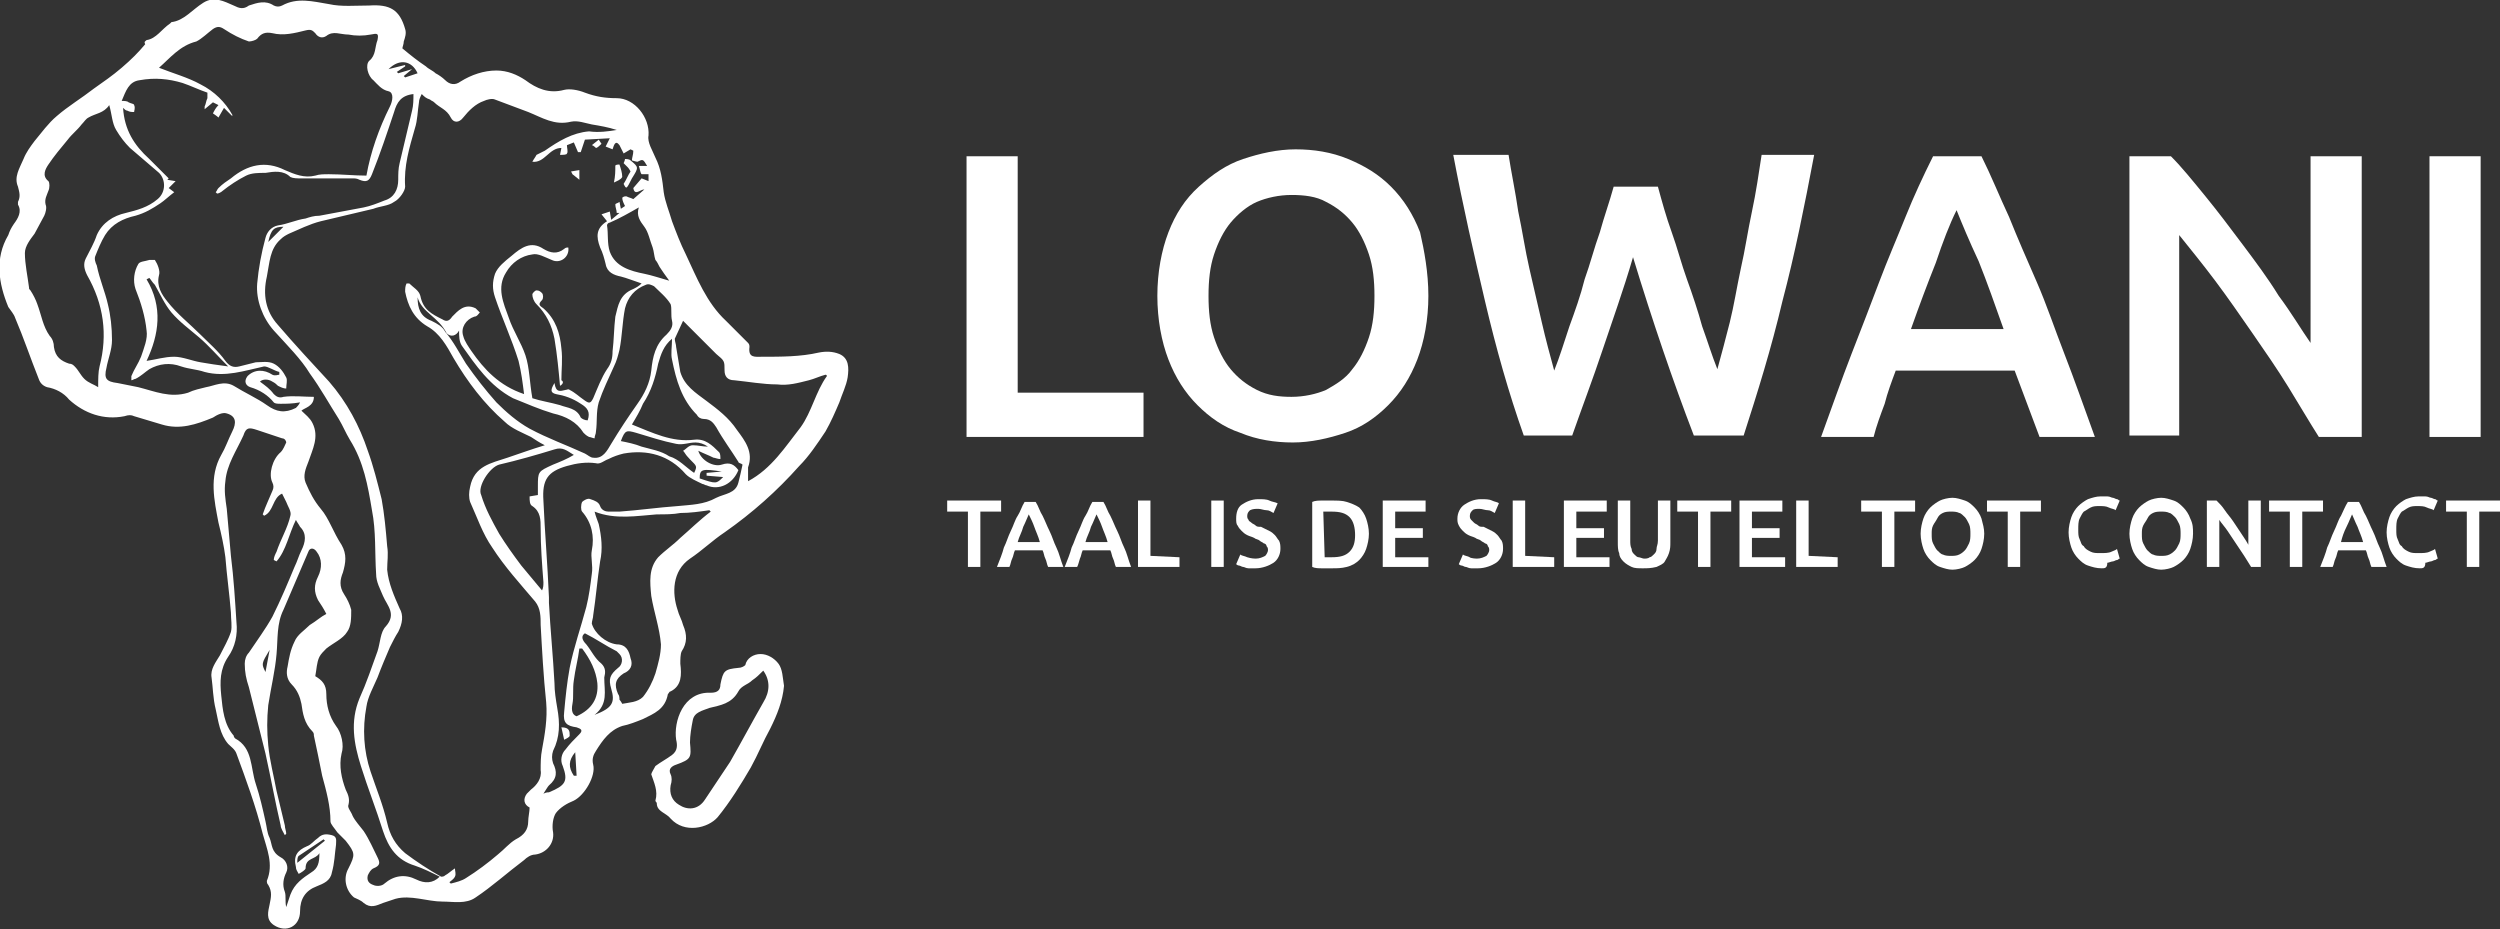
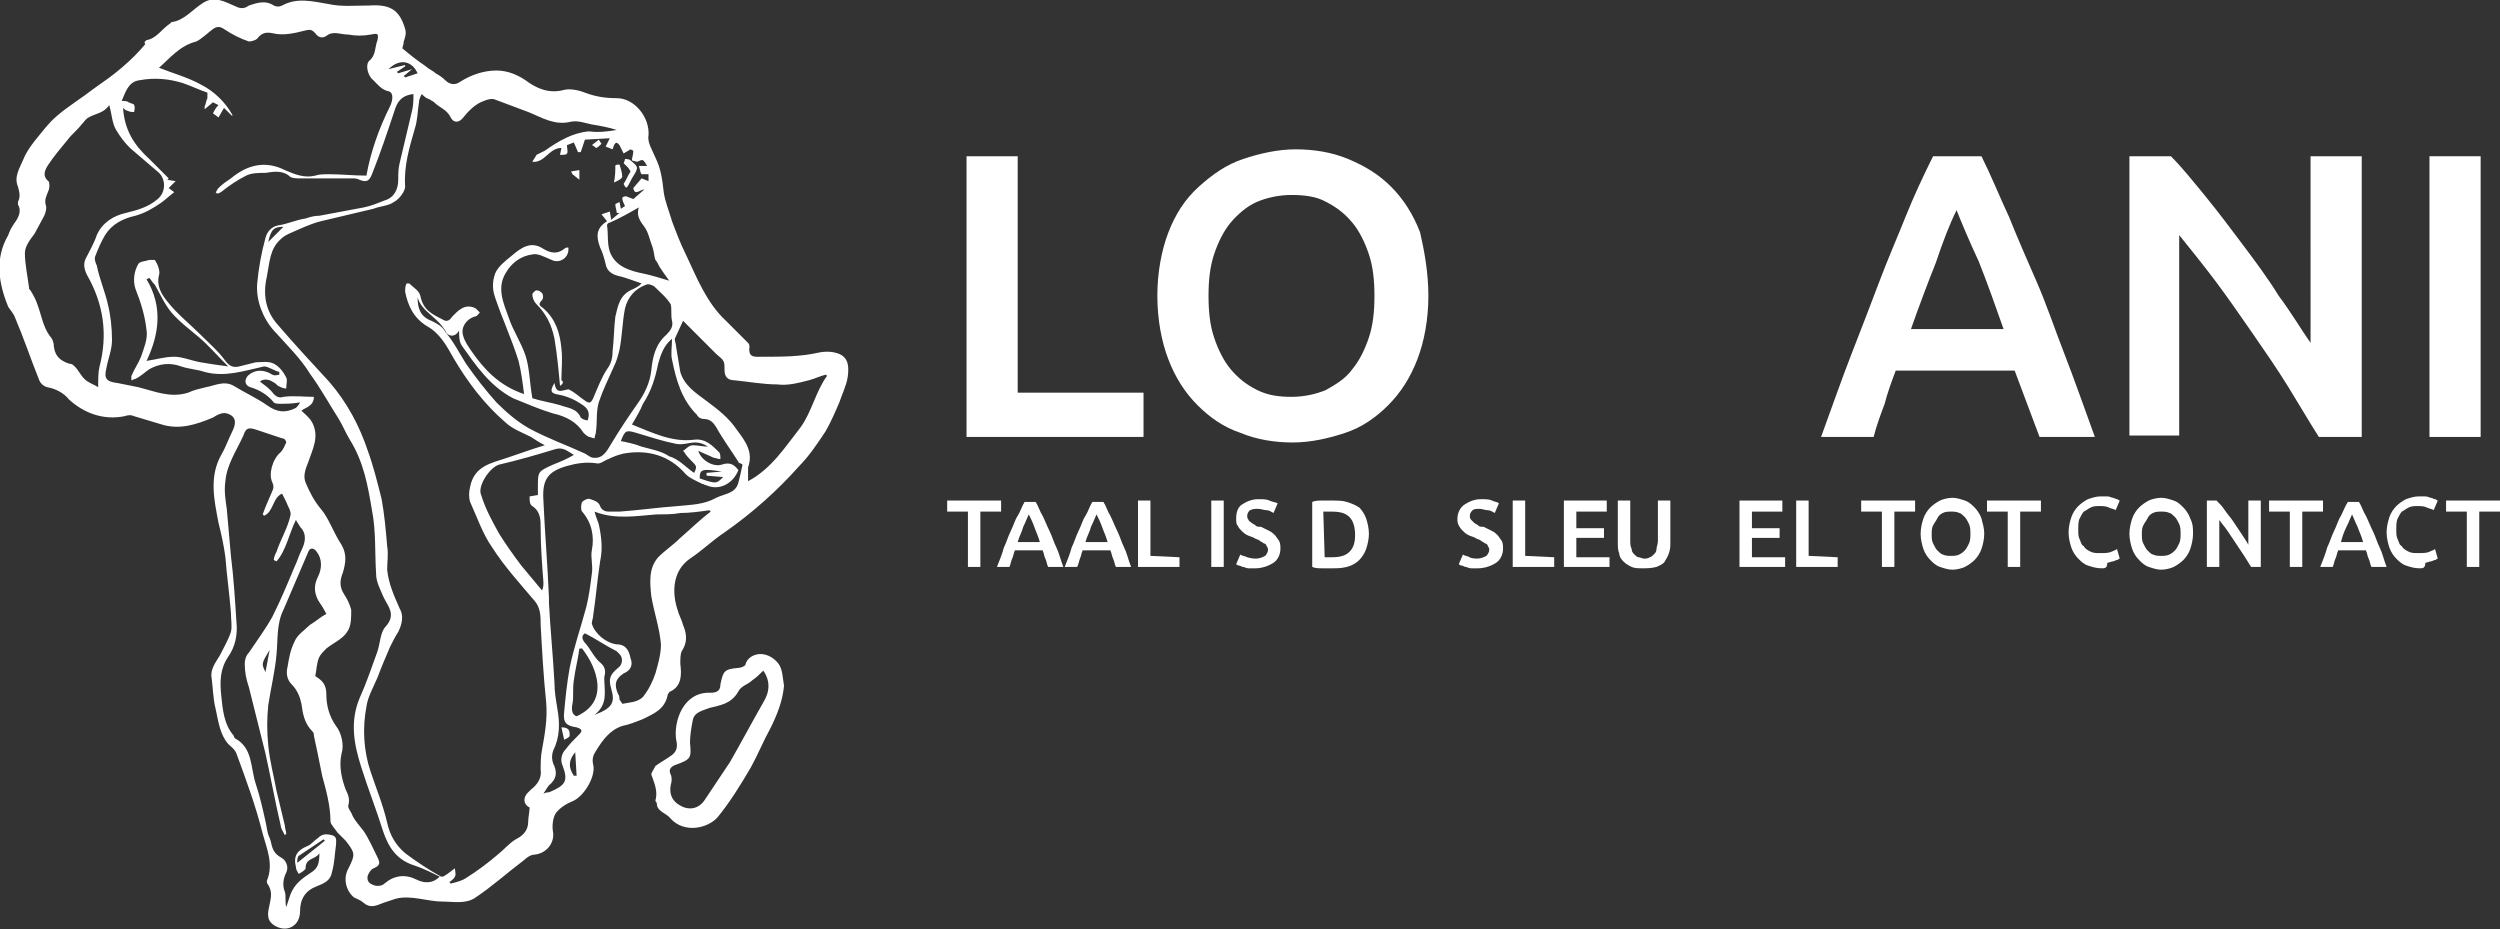
<svg xmlns="http://www.w3.org/2000/svg" version="1.1" id="Layer_1" x="0px" y="0px" viewBox="0 0 180.8 67.2" style="enable-background:new 0 0 180.8 67.2;" xml:space="preserve">
  <rect x="0" y="0" width="180.8" height="67.2" fill="#333333" stroke="none" />
  <style type="text/css">
	.st0{fill:#FFFFFF;}
</style>
  <g>
    <g>
      <path class="st0" d="M23.6,44.4c-0.2-0.4-0.4-0.7-0.6-1c-0.3-0.6-0.3-1.1,0-1.7c0.3-0.6,0.3-1.3-0.1-1.8c-0.2-0.3-0.5-0.3-0.6,0    c-0.6,1.4-1.2,2.8-1.8,4.2c-0.5,1-0.4,2.1-0.5,3.2c-0.1,1.2-0.4,2.4-0.6,3.7c-0.1,1-0.1,1.9,0,2.9c0.1,1.1,0.4,2.2,0.6,3.3    c0.2,0.8,0.4,1.7,0.6,2.5c0,0.2,0.1,0.4,0.1,0.6l-0.1,0.1c-0.1-0.2-0.3-0.5-0.3-0.7c-0.4-1.7-0.7-3.4-1.1-5.2    c-0.4-1.6-0.8-3.2-1.2-4.8c-0.2-0.6-0.3-1.1-0.3-1.7c0-0.3,0.1-0.6,0.3-0.8c0.6-0.9,1.2-1.7,1.7-2.6c0.6-1.2,1.1-2.4,1.6-3.6    c0.2-0.4,0.3-0.8,0.5-1.2c0.3-0.6,0.4-1.2-0.1-1.7c-0.1-0.2-0.2-0.3-0.3-0.5c-0.5,1-0.7,2.2-1.4,3l-0.2-0.1c0-0.2,0.1-0.4,0.2-0.6    c0.3-0.9,0.8-1.7,1-2.6c0.1-0.3-0.2-0.7-0.3-1c-0.1-0.2-0.2-0.4-0.3-0.6c-0.7,0.3-0.6,1.3-1.3,1.6L19,37.2    c0.2-0.6,0.5-1.2,0.7-1.7c0.1-0.2,0.1-0.4,0-0.6c-0.3-0.6,0-1.7,0.6-2.2c0.2-0.2,0.3-0.5,0.4-0.7c0-0.1-0.1-0.3-0.3-0.3    c-0.6-0.2-1.2-0.4-1.8-0.6s-0.8-0.2-1,0.4c-0.5,1.1-1.2,2.1-1.3,3.3c-0.1,0.7,0,1.3,0.1,2c0.1,1.1,0.2,2.3,0.3,3.4    c0.2,1.6,0.3,3.2,0.4,4.8c0.1,0.9-0.1,1.8-0.6,2.5c-0.6,0.9-0.6,1.8-0.5,2.8s0.2,2.1,0.9,2.9c0,0.1,0.1,0.2,0.1,0.2    c1.3,0.7,1.1,2.1,1.5,3.3c0.3,0.9,0.5,1.8,0.7,2.7c0.1,0.4,0.1,0.8,0.3,1.2c0.2,0.5,0.1,1,0.8,1.4c0.4,0.2,0.6,0.7,0.4,1.1l0,0    c-0.2,0.4-0.3,0.9-0.1,1.4c0.1,0.3,0,0.7,0.1,1.1c0.1-0.3,0.2-0.6,0.3-0.9c0.3-0.8,0.9-1.2,1.5-1.6c0.5-0.3,0.6-0.7,0.6-1.4    c-0.3,0.5-1,0.3-1,1.1c0,0.1-0.3,0.3-0.5,0.4c-0.1-0.2-0.2-0.3-0.2-0.5c-0.2-0.8,0.1-1.2,0.8-1.5c0.3-0.1,0.5-0.4,0.8-0.6    c0.3-0.3,0.6-0.3,1-0.2s0.3,0.4,0.3,0.7c-0.1,0.7-0.1,1.3-0.3,2c-0.1,0.6-0.6,0.8-1.1,1c-0.8,0.3-1.2,0.9-1.2,1.8    c0,1.1-1,1.6-1.9,1c-0.6-0.4-0.4-1-0.3-1.5s0.2-0.9-0.1-1.4c-0.1-0.1-0.1-0.2-0.1-0.3c0.5-1.2,0-2.3-0.3-3.4    c-0.5-2-1.2-3.9-1.9-5.8c-0.1-0.3-0.4-0.5-0.6-0.7c-0.6-0.7-0.7-1.6-0.9-2.5c-0.2-0.8-0.2-1.6-0.3-2.3c-0.1-0.6,0.3-1.1,0.6-1.6    c0.3-0.6,0.6-1.1,0.8-1.7c0.1-0.4,0-0.9,0-1.4c-0.1-1.3-0.3-2.7-0.4-4c-0.1-0.8-0.3-1.7-0.5-2.5c-0.3-1.6-0.7-3.3,0.2-4.9    c0.3-0.5,0.5-1.1,0.8-1.7s0.3-1.1-0.4-1.3c-0.3-0.1-0.7,0.1-1,0.3c-1.2,0.5-2.4,0.9-3.7,0.5c-0.7-0.2-1.3-0.4-2-0.6    C9.5,30,9.3,30,9,30.1c-1.5,0.3-2.9-0.2-4-1.2c-0.4-0.5-1-0.8-1.6-0.9c-0.3-0.1-0.5-0.3-0.6-0.6c-0.6-1.5-1.1-3-1.7-4.4    c-0.1-0.3-0.3-0.5-0.5-0.8c-0.7-1.7-1-3.5,0-5.2c0.1-0.3,0.2-0.5,0.4-0.8c0.3-0.4,0.6-0.9,0.3-1.4c0-0.1,0-0.1,0-0.2    c0.2-0.4,0.1-0.7,0-1.1c-0.3-0.7,0.1-1.3,0.4-2c0.2-0.5,0.5-0.9,0.8-1.3c0.5-0.6,1-1.3,1.6-1.8c0.8-0.7,1.8-1.3,2.7-2    c0.7-0.5,1.3-0.9,2-1.5s1.2-1.1,1.7-1.7c-0.1-0.2,0-0.2,0.1-0.3c0.7-0.1,1.1-0.8,1.7-1.2l0.1-0.1c0.9-0.1,1.5-0.9,2.3-1.4    s1.5-0.1,2.2,0.2c0.4,0.2,0.7,0.3,1.1,0c0.6-0.2,1.2-0.4,1.8,0c0.2,0.1,0.4,0.1,0.6,0c1.1-0.6,2.2-0.3,3.4-0.1    c0.9,0.2,1.9,0.1,2.9,0.1c1.5-0.1,2.2,0.3,2.6,1.7c0.1,0.3,0,0.6-0.1,0.9c0,0.2-0.1,0.4-0.1,0.5c0.6,0.5,1.1,0.9,1.7,1.3    C31,5,31.3,5.1,31.5,5.3c0.2,0.1,0.5,0.3,0.7,0.5c0.3,0.3,0.7,0.4,1.1,0.1c0.8-0.5,1.7-0.8,2.6-0.8c0.8,0,1.5,0.3,2.1,0.7    c0.8,0.6,1.7,1,2.8,0.7c0.4-0.1,1,0,1.5,0.2c0.8,0.3,1.5,0.4,2.3,0.4c1.3,0,2.4,1.4,2.3,2.7c-0.1,0.5,0.3,1.1,0.5,1.6    c0.4,0.8,0.5,1.6,0.6,2.5c0.1,0.7,0.4,1.4,0.6,2.1c0.3,0.8,0.6,1.6,1,2.4c0.8,1.7,1.5,3.5,2.9,4.8c0.5,0.5,1.1,1.1,1.6,1.6    c0.1,0.1,0.1,0.2,0.1,0.3c-0.1,0.8,0.4,0.7,0.9,0.7c1.4,0,2.8,0,4.1-0.3c0.5-0.1,1-0.1,1.5,0.1c0.7,0.3,0.7,1,0.6,1.7    c-0.1,0.6-0.4,1.2-0.6,1.8c-0.3,0.7-0.6,1.4-1,2.1c-0.6,0.9-1.2,1.8-1.9,2.5c-1.6,1.8-3.4,3.4-5.4,4.8c-0.9,0.6-1.6,1.3-2.5,1.9    c-1.3,0.9-1.3,2.5-0.9,3.7c0.1,0.4,0.3,0.7,0.4,1.1c0.3,0.7,0.3,1.3-0.1,1.9c-0.1,0.2-0.1,0.6-0.1,0.9c0.1,0.8,0.1,1.6-0.7,2    c-0.1,0-0.1,0.1-0.2,0.2c-0.2,1.1-1,1.4-1.8,1.8c-0.5,0.2-1,0.4-1.5,0.5c-0.9,0.3-1.4,1-1.9,1.8c-0.2,0.3-0.3,0.6-0.2,1    c0.2,0.8-0.6,2.2-1.4,2.6c-0.5,0.2-1,0.5-1.3,0.9c-0.2,0.3-0.3,0.9-0.2,1.4c0.1,0.8-0.5,1.5-1.3,1.6c-0.3,0-0.6,0.2-0.8,0.4    c-1.2,0.9-2.3,1.9-3.5,2.7c-0.7,0.5-1.6,0.3-2.4,0.3c-1.1,0-2.3-0.5-3.4-0.2c-0.3,0.1-0.6,0.2-0.9,0.3c-0.5,0.2-0.9,0.4-1.4,0    c-0.2-0.2-0.5-0.3-0.7-0.4c-0.6-0.5-0.8-1.4-0.4-2.1c0.5-1,0.5-1.1-0.2-2c-0.2-0.2-0.4-0.4-0.6-0.6c-0.2-0.3-0.5-0.6-0.5-0.8    c0-1.1-0.3-2.2-0.6-3.3c-0.2-1-0.4-2-0.6-2.9c0-0.1,0-0.2-0.1-0.3c-0.6-0.6-0.7-1.3-0.8-2c-0.1-0.5-0.3-1-0.7-1.4    c-0.4-0.4-0.4-0.9-0.3-1.3c0.1-0.6,0.2-1.2,0.5-1.8c0.2-0.5,0.7-0.8,1.1-1.2C22.9,44.9,23.2,44.6,23.6,44.4z M44.6,9.4L44.6,9.4    C44,9.2,43.4,9.1,42.8,9c-0.5-0.1-1-0.3-1.5-0.2c-1.2,0.3-2.1-0.3-3.1-0.7c-0.8-0.3-1.6-0.6-2.4-0.9c-0.2-0.1-0.6,0-0.8,0.1    c-0.6,0.2-1.1,0.7-1.5,1.2c-0.3,0.4-0.7,0.4-0.9,0c-0.3-0.6-0.8-0.7-1.2-1.1c-0.1-0.1-0.2-0.1-0.3-0.2c-0.3-0.1-0.4-0.2-0.6-0.4    c-0.1,0.2-0.2,0.4-0.2,0.6C30.2,8,30.2,8.7,30,9.3c-0.4,1.4-0.8,2.7-0.7,4.2c0,0.3-0.4,0.9-0.8,1.1c-0.4,0.3-1,0.3-1.5,0.5    c-1.3,0.3-2.5,0.6-3.8,0.9c-0.8,0.2-1.6,0.6-2.3,0.9c-0.2,0.1-0.4,0.2-0.6,0.4c-0.8,0.7-0.8,1.7-1,2.7c-0.3,1.3-0.1,2.5,0.8,3.5    c1.2,1.4,2.5,2.8,3.7,4.1c1.3,1.5,2.2,3.2,2.8,5c0.4,1.1,0.7,2.3,1,3.5c0.2,1.1,0.3,2.2,0.4,3.4c0.1,0.6,0,1.1,0,1.7    c0.1,1,0.5,1.9,0.9,2.8c0.3,0.5,0.2,1.1-0.1,1.7c-0.2,0.3-0.4,0.7-0.6,1.1c-0.3,0.7-0.6,1.4-0.9,2.2c-0.3,0.7-0.7,1.4-0.8,2.1    c-0.3,1.6-0.2,3.2,0.3,4.7c0.4,1.2,0.9,2.4,1.2,3.7c0.2,0.9,0.6,1.6,1.3,2.2c0.8,0.6,1.7,1.2,2.6,1.7c0.1,0,0.2,0,0.3-0.1    c0.2-0.1,0.4-0.3,0.7-0.5c0,0.2,0.1,0.4,0,0.6c-0.1,0.2-0.3,0.3-0.4,0.4l0.1,0.1c0.4-0.1,0.8-0.2,1.1-0.4c0.8-0.5,1.6-1.1,2.3-1.7    c0.5-0.4,0.8-0.8,1.3-1.1c0.6-0.3,0.9-0.7,0.9-1.3c0-0.3,0.1-0.7,0.1-1c-0.4-0.2-0.5-0.6-0.2-1c0.1-0.1,0.2-0.2,0.3-0.3    c0.4-0.3,0.8-0.8,0.7-1.4c0-0.5,0-1,0.1-1.5c0.2-1.1,0.4-2.2,0.3-3.4c-0.2-1.9-0.3-3.8-0.4-5.6c0-0.6,0-1.2-0.4-1.7    c-1.1-1.3-2.2-2.5-3.1-3.9c-0.7-1-1.1-2.2-1.6-3.3c-0.1-0.3-0.1-0.7,0-1.1c0.3-1.5,1.5-1.7,2.7-2.1c0.9-0.3,1.7-0.6,2.7-0.9    c-0.4-0.2-0.7-0.4-1-0.6c-0.6-0.3-1.4-0.6-1.9-1.1c-1.5-1.3-2.7-2.9-3.7-4.6c-0.5-0.9-1-1.8-1.9-2.3c-1-0.6-1.4-1.5-1.6-2.5    c0-0.2,0-0.4,0.1-0.6h0.2c0.3,0.3,0.7,0.5,0.8,0.9c0.2,1,0.8,1.3,1.6,1.7c0.3,0.2,0.5,0.1,0.7-0.2c0.4-0.4,0.9-1,1.7-0.6    c0.1,0.1,0.2,0.2,0.3,0.3c-0.1,0.1-0.2,0.3-0.4,0.3c-0.6,0.2-1,0.8-0.8,1.4c0.1,0.4,0.4,0.8,0.6,1.1c0.9,1.3,2,2.5,3.8,3.1    c-0.1-0.8-0.2-1.6-0.4-2.4c-0.5-1.6-1.2-3.1-1.7-4.6c-0.2-0.6-0.2-1.1,0-1.7c0.2-0.5,0.7-0.9,1.2-1.3c0.7-0.6,1.4-1.1,2.3-0.5    c0.5,0.3,1,0.4,1.5,0c0.1-0.1,0.2-0.1,0.3-0.1c0.1,0.7-0.6,1.2-1.2,0.9c-0.5-0.2-1-0.5-1.4-0.4c-0.8,0.1-1.5,0.6-1.9,1.3    c-0.7,1.1-0.2,2.2,0.2,3.3c0.3,0.9,0.9,1.8,1.2,2.7c0.3,0.9,0.3,2,0.5,3.1c0.6,0.2,1.3,0.3,2,0.5c0.5,0.2,1.2,0.2,1.5,0.9    c0.1,0.1,0.3,0.2,0.5,0.2c0.2-0.6,0-0.9-0.5-1.2c-0.6-0.4-1.2-0.6-1.8-0.7c-0.4-0.1-0.4-0.3-0.1-0.8c0.1,0.7,0.4,0.6,0.8,0.5    c0.1,0,0.2-0.1,0.3,0c0.4,0.2,0.7,0.5,1,0.7c0.4,0.3,0.5,0.3,0.7-0.1c0.3-0.7,0.6-1.5,1-2.1c0.3-0.4,0.4-0.8,0.4-1.3    c0.1-0.8,0.1-1.7,0.2-2.5c0.2-0.8,0.3-1.6,1.3-2c0.2-0.1,0.4-0.2,0.6-0.4c-0.6-0.2-1.1-0.4-1.5-0.5c-0.5-0.1-1-0.3-1.1-0.9    c-0.1-0.4-0.2-0.8-0.4-1.2c-0.3-0.8-0.3-1.4,0.5-1.9l-0.4-0.5l0.6-0.2l0.1,0.6l0.6-0.5h-0.2c0-0.2-0.1-0.4-0.1-0.6    c0-0.1,0.2-0.1,0.3-0.2l0.1,0.5l0.3-0.2c-0.1-0.2-0.2-0.4-0.2-0.6c0.1-0.1,0.2-0.1,0.3-0.1c0.2,0.1,0.3,0.1,0.5,0.2l0,0l0.8-0.7    c-0.3,0-0.7,0.5-0.8-0.1l0.6-0.7l0.5,0.2v-0.5c-0.2,0-0.4,0-0.5,0c-0.1-0.1-0.1-0.3-0.2-0.6h0.6c-0.3-0.5-0.3-0.5-0.7-0.3    c-0.1,0-0.4-0.1-0.4-0.1c0-0.2,0.1-0.4,0.1-0.7l-0.2-0.1l-0.5,0.3l-0.3-0.6c-0.3-0.4-0.4,0-0.5,0.3l-0.5-0.2l0.3-0.6l-1.8,0.1    L42,11h-0.2l-0.3-0.7L41,10.5c0,0.2,0.1,0.5,0,0.6c0,0.1-0.3,0.1-0.5,0.1l0.1-0.5c-0.9,0-1.2,1.1-2.1,1c0.1-0.2,0.2-0.3,0.3-0.5    c0.2-0.1,0.4-0.2,0.6-0.3c1-0.7,2-1.3,3.2-1.4C43.3,9.6,44,9.5,44.6,9.4z M20.2,27.1v-0.2c-0.4-0.1-0.8-0.4-1.1-0.4    c-1.4,0.3-2.8,0.8-4.3,0.4c-0.6-0.2-1.1-0.2-1.7-0.4c-0.8-0.3-1.6-0.2-2.3,0.2c-0.3,0.2-0.6,0.5-1,0.7c-0.1,0-0.2,0.1-0.3,0.1    c0-0.1,0-0.2,0-0.3c0.2-0.5,0.5-0.9,0.7-1.4c0.2-0.6,0.5-1.3,0.4-1.9c-0.1-1-0.4-2-0.8-3c-0.2-0.6-0.1-1.3,0.2-1.8    c0.1-0.2,0.5-0.2,0.8-0.3c0.1,0,0.4,0,0.4,0c0.2,0.3,0.4,0.8,0.3,1.1c-0.2,0.8,0.2,1.4,0.6,1.9c0.7,0.9,1.6,1.6,2.4,2.4    c0.6,0.6,1.3,1.2,1.8,1.9c0.3,0.4,0.6,0.5,1,0.4s0.8-0.2,1.2-0.3c0.4,0,0.9-0.1,1.3,0.1s0.7,0.6,0.9,1c0.1,0.2,0,0.5,0,0.8    c-0.2,0-0.4-0.1-0.6-0.2c-0.1-0.1-0.2-0.2-0.4-0.3c-0.3-0.2-0.7-0.2-0.9,0c0.4,0.3,0.7,0.5,1,0.9c0.2,0.2,0.4,0.3,0.7,0.2    c0.7-0.1,1.5,0,2.2,0c0,0.7-0.7,0.8-0.9,1c0.3,0.3,0.6,0.5,0.8,0.9c0.5,1,0,1.9-0.3,2.8c-0.2,0.5-0.4,1-0.2,1.5    c0.3,0.7,0.6,1.3,1.1,1.9c0.6,0.7,0.9,1.7,1.5,2.6c0.4,0.7,0.3,1.3,0.1,2c-0.2,0.5-0.3,1,0.1,1.6c0.2,0.3,0.4,0.7,0.5,1.1    c0,0.6,0,1.2-0.3,1.6c-0.3,0.5-1,0.8-1.5,1.2c-0.2,0.2-0.4,0.4-0.5,0.6c-0.2,0.4-0.2,0.9-0.3,1.4c0.5,0.3,0.8,0.6,0.8,1.3    c0,0.8,0.2,1.6,0.7,2.3c0.4,0.5,0.6,1.4,0.4,2c-0.2,0.9,0,1.8,0.3,2.6c0.2,0.4,0.3,0.7,0.2,1.1c-0.1,0.2,0.2,0.5,0.3,0.8    c0.2,0.4,0.5,0.7,0.8,1.1c0.4,0.6,0.7,1.3,1,1.9c0.2,0.4,0.2,0.6-0.3,0.8c-0.2,0.1-0.3,0.3-0.4,0.5c-0.1,0.4,0.1,0.6,0.4,0.7    c0.2,0.1,0.6,0.1,0.8-0.1c0.7-0.6,1.5-0.7,2.3-0.3c0.6,0.3,1.2,0.3,1.7-0.2c-0.6-0.3-1.2-0.6-1.8-0.8c-1.3-0.4-1.9-1.3-2.3-2.5    c-0.5-1.6-1.1-3.1-1.6-4.7c-0.5-1.6-0.8-3.2-0.1-4.9c0.5-1.1,0.9-2.3,1.3-3.4c0.2-0.6,0.2-1.4,0.6-1.8c0.8-0.9,0.1-1.5-0.2-2.2    c-0.2-0.5-0.5-1-0.5-1.6c-0.1-1.5,0-3.1-0.3-4.6c-0.3-1.8-0.6-3.5-1.6-5.1c-0.3-0.5-0.5-1-0.8-1.5c-0.7-1.1-1.3-2.2-2.1-3.3    c-0.6-1-1.6-2-2.6-3.1c-0.8-0.9-1.3-2.2-1.2-3.4c0.1-1.1,0.3-2.2,0.6-3.3c0.1-0.4,0.4-0.8,0.9-0.9c0.7-0.1,1.3-0.4,2-0.5    c0.3-0.1,0.6-0.2,1-0.2c1.1-0.2,2.1-0.4,3.2-0.6c0.5-0.1,1-0.3,1.5-0.5c0.7-0.2,1-0.8,1-1.5c0-0.4,0-0.8,0.1-1.2    c0.3-1.3,0.6-2.5,0.9-3.8c0.1-0.4,0.1-0.8,0.1-1.2c-0.9,0.1-1.2,0.6-1.4,1.3c-0.5,1.5-1,3-1.6,4.5c-0.2,0.5-0.4,0.6-0.9,0.4    c-0.2-0.1-0.3-0.1-0.5-0.1c-1.2,0-2.5,0-3.7,0c-0.3,0-0.6,0-0.8-0.1c-0.5-0.5-1.2-0.4-1.8-0.3c-0.5,0-1,0-1.4,0.2    c-0.6,0.3-1.2,0.7-1.7,1.1C16,13.9,15.8,14,15.7,14l-0.1-0.1c0.1-0.1,0.1-0.2,0.2-0.3c0.3-0.3,0.6-0.5,0.9-0.7    c1.2-1,2.5-1.3,3.9-0.6c0.7,0.3,1.4,0.6,2.2,0.4c0.3-0.1,0.6-0.1,1-0.1c0.9,0,1.8,0.1,2.7,0.1c0.3-1.7,0.9-3.4,1.7-5    c0.2-0.4,0.3-1-0.1-1.1c-0.5-0.1-0.8-0.5-1.1-0.8c-0.4-0.3-0.6-1.1-0.3-1.4c0.5-0.4,0.4-1,0.6-1.5c0.1-0.5,0-0.5-0.5-0.4    s-1.1,0.1-1.6,0c-0.6,0-1.1-0.3-1.6,0.1c-0.3,0.2-0.6,0.1-0.8-0.2c-0.2-0.2-0.3-0.3-0.7-0.2c-0.8,0.2-1.6,0.4-2.4,0.2    c-0.5-0.1-0.8,0-1.1,0.4C18.5,2.9,18.2,3,18,3c-0.6-0.2-1.2-0.5-1.8-0.9c-0.3-0.2-0.5-0.2-0.8,0C15,2.4,14.6,2.8,14.2,3    c-1.2,0.3-1.9,1.2-2.7,1.9c1,0.4,2.1,0.7,3,1.2c1,0.5,1.8,1.3,2.3,2.2v0.1l-0.6-0.6l-0.4,0.7c-0.1-0.1-0.4-0.3-0.4-0.3    c0.1-0.2,0.2-0.4,0.4-0.6l-0.4-0.2l-0.6,0.5V7.7c0.1-0.2,0.1-0.4,0.2-0.6c0-0.1,0-0.3,0-0.4c-0.6-0.2-1.2-0.5-1.8-0.7    c-1-0.3-2-0.4-3.1-0.2c-0.8,0.1-1,0.8-1.3,1.5c0.2,0,0.4,0,0.5,0.1c0.2,0.1,0.4,0.1,0.4,0.2c0.1,0.2,0,0.4,0,0.5    c-0.2,0-0.3,0-0.5-0.1C9.1,8,9,7.9,8.9,7.8c0.1,1.6,0.8,2.7,1.9,3.7c0.5,0.5,1,1,1.4,1.4L12.1,13l0.6,0.1l-0.5,0.5l0.4,0.3    c-0.4,0.3-0.7,0.6-1,0.8c-0.6,0.4-1.1,0.7-1.8,0.9c-0.9,0.2-1.7,0.6-2.2,1.4c-0.3,0.5-0.5,1-0.7,1.5c-0.1,0.2,0,0.5,0.1,0.7    c0.2,1,0.6,1.9,0.8,2.8c0.2,0.8,0.3,1.7,0.3,2.6c0,0.7-0.3,1.4-0.4,2c-0.2,0.8,0,1,0.8,1.1c0.5,0.1,1,0.2,1.5,0.3    c1.2,0.3,2.3,0.8,3.6,0.4c0.4-0.2,0.9-0.3,1.3-0.4c0.6-0.1,1.3-0.5,2-0.1c0.8,0.5,1.7,0.9,2.4,1.4c0.7,0.5,1.3,0.6,2.1,0.2    c0.1-0.1,0.2-0.2,0.3-0.4c-0.6,0.1-1,0.1-1.4,0.1c-0.2,0-0.4,0-0.5-0.1c-0.4-0.5-1-0.9-1.7-1.1c-0.3-0.1-0.5-0.4-0.2-0.8    c0.5-0.5,1.2-0.5,1.8-0.1C19.9,27.2,20.1,27.1,20.2,27.1L20.2,27.1z M45.7,30.7c1.5,0.6,2.9,1.3,4.5,1.1c0.8-0.1,1.3,0.4,1.8,0.9    c0.1,0.1,0.1,0.3,0.1,0.5c-0.2,0-0.4-0.1-0.5-0.1c-0.4-0.2-0.7-0.3-1.1-0.5c0.2,0.7,1.1,1.2,1.7,1c0.6-0.2,0.9,0,1.2,0.4    c-0.4,1-1.4,1.5-2.3,1.1c-0.1,0-0.2-0.1-0.3-0.1c-0.4-0.2-0.9-0.4-1.2-0.7c-1.2-1.4-2.8-1.8-4.5-1.5c-0.4,0.1-0.7,0.2-1.1,0.4    c-0.3,0.1-0.6,0.4-0.9,0.3c-0.7-0.1-1.4,0-2.1,0.2c-1.4,0.4-1.8,1-1.7,2.5c0.1,2.3,0.3,4.6,0.4,7c0,0.1,0,0.3,0,0.4    c0.1,1.9,0.3,3.9,0.4,5.8c0,0.6,0.1,1.2,0.2,1.8c0.2,1.1,0.2,2.1-0.3,3.1c-0.1,0.3-0.1,0.6,0,0.9c0.3,0.6,0.3,1.1-0.3,1.6    c-0.1,0.1-0.2,0.3-0.4,0.6c0.2-0.1,0.3-0.1,0.4-0.1c1.2-0.5,1.4-0.8,1-1.9c-0.2-0.4-0.1-0.9,0.2-1.2c0.3-0.4,0.6-0.7,1-1.1    c0.3-0.3,0.1-0.4-0.2-0.5c-0.7-0.1-1-0.3-0.9-1.1c0.1-1.1,0.2-2.1,0.4-3.2c0.3-1.5,0.8-2.9,1.2-4.4c0.2-0.8,0.3-1.6,0.4-2.4    c0.1-0.6-0.1-1.2,0-1.7c0.2-1,0-2-0.7-2.8c-0.1-0.1-0.1-0.5,0-0.7c0.1-0.1,0.4-0.3,0.6-0.2c0.3,0.1,0.6,0.2,0.7,0.5    c0.1,0.3,0.4,0.4,0.6,0.4c0.3,0,0.6,0,0.8,0c1.4-0.1,2.8-0.3,4.2-0.4c1-0.1,1.9-0.1,2.8-0.6c0.6-0.3,1.4-0.3,1.6-1.1    c0.1-0.4,0.2-0.8,0.3-1.3c-0.1-0.1-0.3-0.1-0.3-0.2c-0.5-0.8-1.1-1.6-1.6-2.5c-0.2-0.3-0.4-0.6-0.9-0.6c-0.2,0-0.4-0.1-0.5-0.3    c-1.1-1.1-1.5-2.5-1.8-4c-0.1-0.4,0-0.9,0-1.5c-0.6,0.5-0.8,1.1-1,1.8c-0.2,1-0.5,2-1.1,2.9C46.3,29.7,46,30.2,45.7,30.7    L45.7,30.7z M7.9,7.6L7.9,7.6c-0.4,0.6-1,0.6-1.5,0.9C6.2,8.6,6.1,8.8,5.9,9c-0.3,0.4-0.7,0.7-1,1.1c-0.5,0.6-1,1.2-1.4,1.8    c-0.2,0.3-0.5,0.8,0,1.2c0.1,0.1,0.1,0.5,0,0.7c-0.1,0.3-0.3,0.6-0.2,1c0.1,0.2,0,0.6-0.1,0.8C3,16,2.7,16.5,2.5,16.9    c-0.3,0.4-0.7,0.9-0.7,1.4c0,0.8,0.2,1.7,0.3,2.5c0,0.1,0,0.1,0.1,0.2c0.2,0.3,0.4,0.7,0.5,1c0.3,0.8,0.4,1.6,0.9,2.3    c0.2,0.2,0.3,0.5,0.3,0.8c0.1,0.7,0.5,1,1.1,1.2c0.2,0,0.3,0.1,0.4,0.2c0.3,0.3,0.4,0.6,0.7,0.9c0.3,0.3,0.7,0.4,1,0.6    c0-0.6,0-1.1,0.1-1.5c0.6-2.3,0.3-4.5-0.9-6.6c-0.2-0.4-0.3-0.8-0.1-1.2C6.5,18.1,6.8,17.6,7,17c0.4-0.9,1.2-1.4,2.1-1.6    c0.8-0.2,1.6-0.4,2.3-1c0.6-0.5,0.6-1.4,0.1-1.9c-0.7-0.6-1.4-1.2-2.1-1.8c-0.4-0.4-0.7-0.8-1-1.3S8.1,8.3,7.9,7.6z M43,37    c0.1,0.4,0.2,0.6,0.3,0.9c0.2,0.9,0.3,1.8,0.1,2.7c-0.2,1.3-0.3,2.6-0.5,3.9c0,0.2-0.1,0.4-0.1,0.6c0.2,0.7,1,1.4,1.8,1.5    c0.7,0,0.9,0.5,1,1c0.2,0.5,0,0.9-0.5,1.1c-0.6,0.4-0.7,0.8-0.4,1.5c0.1,0.1,0.1,0.3,0.1,0.4c0.1,0.1,0.2,0.3,0.2,0.3    c0.5-0.1,1.1-0.1,1.5-0.5c0.4-0.5,0.7-1.1,0.9-1.7c0.2-0.7,0.4-1.4,0.4-2.1c-0.1-1.2-0.5-2.3-0.7-3.5c-0.1-1-0.2-2,0.5-2.8    c0.5-0.5,1.1-0.9,1.6-1.4c0.7-0.6,1.4-1.3,2.2-1.9l-0.1-0.1c-0.7,0.1-1.4,0.2-2.1,0.2c-0.5,0.1-1.1,0.1-1.7,0.1    C46.1,37.3,44.5,37.6,43,37L43,37z M30.2,21.5c0,0.8,0.2,1.4,1,1.7c0.4,0.2,0.8,0.4,1,0.8c0.6,0.7,1,1.5,1.5,2.3    c0.7,1,1.4,1.9,2.2,2.8c0.7,0.7,1.5,1.4,2.4,1.9c1.3,0.7,2.7,1.2,4,1.8c0.2,0.1,0.4,0.3,0.6,0.3c0.7,0.1,1-0.5,1.3-1    c0.6-1,1.2-1.9,1.9-2.9c0.5-0.7,0.9-1.5,1-2.4c0.1-1,0.3-1.9,1.1-2.6c0.3-0.3,0.5-0.6,0.4-1s0-0.9-0.1-1.2    c-0.3-0.5-0.8-0.9-1.2-1.3c-0.2-0.1-0.4-0.2-0.6-0.1c-0.8,0.3-1.3,0.9-1.5,1.7c-0.2,1-0.2,2-0.4,3c-0.1,0.4-0.2,0.8-0.4,1.2    c-0.4,0.9-0.8,1.7-1.1,2.6c-0.2,0.7-0.1,1.4-0.2,2.1c0,0.2-0.1,0.3-0.1,0.5c-0.1,0-0.3-0.1-0.4-0.1c-0.2-0.1-0.3-0.2-0.4-0.3    c-0.5-0.8-1.3-1.2-2.2-1.4c-1-0.3-1.9-0.7-2.9-1.1c-1.7-0.9-2.7-2.4-3.7-3.8c-0.2-0.3-0.2-0.7-0.2-1.1c-0.2,0.4-0.6,0.5-0.9,0.2    C31.7,22.9,30.5,22.6,30.2,21.5z M54.1,34.8c1.7-0.9,2.7-2.5,3.8-3.9c0.8-1.1,1.1-2.6,1.9-3.7c0,0,0-0.1-0.1-0.1    c-0.4,0.1-0.8,0.3-1.2,0.4c-0.8,0.2-1.5,0.4-2.3,0.3c-1,0-2.1-0.2-3.1-0.3c-0.5,0-0.7-0.3-0.7-0.7c0-0.7,0-0.7-0.6-1.2    c-0.1-0.1-0.1-0.1-0.2-0.2l-2.2-2.2l-0.6,1.3c0,0.2,0.1,0.4,0.1,0.6c0.1,0.6,0.2,1.2,0.3,1.8c0.3,1,1.1,1.5,1.9,2.1    c0.8,0.6,1.6,1.2,2.2,2.1c0.6,0.8,1.2,1.6,0.8,2.7C54.1,34,54.1,34.4,54.1,34.8z M38.9,35.8c0-0.1,0-0.3,0-0.6    c0-1.1,0-1.1,1.1-1.6c0.5-0.2,1-0.4,1.5-0.7c-0.5-0.3-0.8-0.6-1.4-0.4c-1.3,0.4-2.7,0.8-4,1.1c-0.7,0.2-1.6,1.6-1.3,2.2    c0.3,1,0.8,1.9,1.3,2.8c0.5,0.8,1,1.5,1.6,2.3c0.5,0.6,1,1.2,1.5,1.8c0.1-0.2,0.1-0.4,0.1-0.6c-0.1-1.3-0.2-2.6-0.2-3.9    c0-0.6,0-1.2-0.6-1.6c-0.2-0.1-0.2-0.4-0.2-0.7L38.9,35.8z M10.8,20.1l-0.2,0.1c1.2,2,0.9,4,0,5.9c0.7-0.1,1.3-0.3,2-0.3    c0.6,0,1.3,0.3,1.9,0.4c0.6,0.1,1.2,0.2,2,0.3c-0.8-0.8-1.4-1.5-2.1-2.1c-0.7-0.6-1.4-1.1-2-1.8c-0.5-0.6-0.8-1.3-1.2-2    C11,20.4,10.9,20.2,10.8,20.1z M48.4,20.3c-0.3-0.4-0.5-0.7-0.7-1c-0.1-0.2-0.2-0.4-0.3-0.5c-0.1-0.3-0.1-0.6-0.2-0.9    c-0.2-0.5-0.3-1.1-0.6-1.5S46,15.6,46.2,15c-0.7,0.4-1.4,0.8-2.1,1.1c-0.1,0-0.2,0.1-0.2,0.2c0.1,0.6,0,1.3,0.2,1.9    c0.4,1.1,1.5,1.4,2.5,1.6C47.1,19.9,47.7,20.1,48.4,20.3L48.4,20.3z M42.1,46.9h-0.2c-0.1,0.8-0.3,1.5-0.4,2.3    c-0.1,0.6,0,1.2-0.1,1.7s0,0.8,0.3,0.9c1.1-0.5,1.6-1.3,1.5-2.4C43.1,48.5,42.7,47.7,42.1,46.9z M50.2,34.2    c0.3-0.6,0.1-0.5-0.5-1.2c-0.1-0.1-0.2-0.3-0.3-0.4c0.2-0.1,0.4-0.4,0.7-0.4c0.4,0,0.7,0.1,1.1,0.1c-0.3-0.2-0.6-0.3-0.9-0.3    c-0.5,0-0.9,0.2-1.4,0.1c-1-0.2-1.9-0.5-2.9-0.8c-0.7-0.2-0.8-0.2-1.1,0.6c0.5,0.1,1,0.2,1.5,0.4c0.7,0.2,1.4,0.3,2,0.7    C49.1,33.2,49.6,33.8,50.2,34.2L50.2,34.2z M43,51.7c1.3-0.5,1.5-0.9,1.2-1.9c-0.2-0.7-0.1-1,0.5-1.5c0.3-0.2,0.4-0.7,0.1-1    c-0.1-0.1-0.1-0.1-0.2-0.2c-0.8-0.4-1.5-0.9-2.3-1.3c-0.3,0.2-0.2,0.5,0.1,0.8c0.4,0.5,0.6,1,1.1,1.4c0.3,0.3,0.3,0.6,0.2,1    C43.7,50,44,50.9,43,51.7L43,51.7z M29.8,5l-0.6,0.5l0.1,0.1l0.9-0.3c-0.4-0.9-1.3-1.1-2.1-0.3l1.2-0.3v0.1l-0.6,0.4l0.1,0.1    L29.8,5z M52.2,34.1L52.2,34.1c-1.4-0.2-1.6-0.2-1.6,0.5c1.2,0.4,1.2,0.4,1.7-0.1l-1.2-0.1v-0.2L52.2,34.1z M21.5,62.4l2-1.6    l-0.1-0.1c-0.6,0.4-1.2,0.8-1.8,1.2C21.5,62,21.5,62.2,21.5,62.4L21.5,62.4z M41.5,56.1h0.2l-0.1-1.7C41.1,55,41.1,55.5,41.5,56.1    L41.5,56.1z M19.4,17.5l1.1-1.1C19.8,16.4,19.6,16.6,19.4,17.5z M19.5,47c-0.6,1-0.6,1-0.3,1.6L19.5,47z" />
      <path class="st0" d="M56.7,49.6c-0.1,1.1-0.5,2.1-1,3.1c-0.5,0.9-0.9,1.9-1.4,2.8c-0.7,1.2-1.5,2.5-2.4,3.6    c-0.7,0.8-2.4,1.2-3.4,0.1c-0.3-0.4-1-0.5-1-1.1c0-0.1-0.1-0.1-0.1-0.2c0.2-0.7-0.1-1.3-0.3-1.9c0-0.1,0.2-0.4,0.3-0.6    c0.4-0.3,0.8-0.5,1.2-0.8s0.4-0.7,0.3-1.1c-0.2-1.3,0.5-3.5,2.5-3.4c0.5,0,0.7-0.2,0.7-0.6c0.2-1,0.3-1.1,1.3-1.2    c0.2,0,0.4-0.1,0.5-0.2c0.1-0.5,0.6-0.8,1.1-0.8s1,0.3,1.3,0.7C56.6,48.4,56.6,49,56.7,49.6z M55.2,48.5c-0.3,0.3-0.5,0.5-0.8,0.7    c-0.3,0.3-0.8,0.4-1,0.8c-0.5,0.9-1.3,1-2.1,1.2c-0.5,0.2-1.1,0.3-1.2,0.9c-0.1,0.5-0.2,1.1-0.2,1.6c0.1,1.1,0.1,1.2-1,1.6    c-0.3,0.1-0.6,0.3-0.4,0.7c0.1,0.2,0.1,0.5,0,0.8c-0.1,0.6,0.1,1.1,0.6,1.4c0.6,0.4,1.4,0.4,1.9-0.4c0.6-0.9,1.2-1.8,1.8-2.7    c0.8-1.4,1.6-2.9,2.4-4.3C55.7,50,55.7,49.2,55.2,48.5L55.2,48.5z" />
      <path class="st0" d="M40.5,27.9c-0.1-1.1-0.2-2.2-0.4-3.4c-0.2-1-0.6-1.8-1.3-2.5c-0.2-0.2-0.3-0.5-0.3-0.7c0-0.1,0.2-0.3,0.3-0.3    c0.2,0,0.3,0.1,0.4,0.2c0.1,0.1,0.1,0.4,0,0.5c-0.3,0.3-0.2,0.4,0.1,0.6c0.9,0.8,1.2,1.8,1.3,2.9c0.1,0.8,0,1.5,0,2.3    C40.8,27.6,40.7,27.8,40.5,27.9L40.5,27.9z" />
      <path class="st0" d="M45.1,13.3c0.2-0.3,0.3-0.6,0.5-0.9c0,0-0.1-0.2-0.2-0.3c-0.1-0.1-0.2-0.2-0.3-0.3c0,0,0.1-0.2,0.1-0.3    c0.1,0,0.3,0,0.4,0.1c0.6,0.5,0.6,0.5,0.1,1.3C45.3,13.7,45.3,13.7,45.1,13.3z" />
      <path class="st0" d="M44.4,13.2c0.1-0.5,0.1-0.8,0.1-1.2c0-0.1,0.2-0.1,0.3-0.1c0.1,0.3,0.2,0.6,0.2,0.9    C44.9,13,44.6,13.1,44.4,13.2z" />
      <path class="st0" d="M43.5,10.4c-0.1,0.1-0.3,0.3-0.4,0.3c0,0-0.2-0.2-0.3-0.2l0.5-0.4L43.5,10.4z" />
      <path class="st0" d="M41.3,12.4l0.6-0.1V13l-0.5-0.4L41.3,12.4z" />
      <path class="st0" d="M40.6,52.6c0.6,0,0.6,0.3,0.6,0.6c0,0.1-0.2,0.2-0.4,0.3L40.6,52.6z" />
    </g>
    <g>
      <path class="st0" d="M82.7,28.4v3.2H69.9V11.3h3.7v17.1C73.6,28.4,82.7,28.4,82.7,28.4z" />
      <path class="st0" d="M103.3,21.4c0,1.7-0.3,3.3-0.8,4.6c-0.5,1.3-1.2,2.4-2.1,3.3s-1.9,1.6-3.1,2S94.8,32,93.5,32    s-2.6-0.2-3.8-0.7c-1.2-0.4-2.2-1.1-3.1-2s-1.6-2-2.1-3.3s-0.8-2.9-0.8-4.6s0.3-3.3,0.8-4.6s1.2-2.4,2.2-3.3s2-1.6,3.2-2    s2.5-0.7,3.8-0.7s2.6,0.2,3.8,0.7c1.2,0.5,2.2,1.1,3.1,2s1.6,2,2.1,3.3C103,18.1,103.3,19.7,103.3,21.4z M87.4,21.4    c0,1.1,0.1,2.1,0.4,3s0.7,1.7,1.2,2.3c0.5,0.6,1.1,1.1,1.9,1.5s1.6,0.5,2.5,0.5s1.8-0.2,2.5-0.5c0.7-0.4,1.4-0.8,1.9-1.5    c0.5-0.6,0.9-1.4,1.2-2.3s0.4-1.9,0.4-3s-0.1-2.1-0.4-3s-0.7-1.7-1.2-2.3c-0.5-0.6-1.1-1.1-1.9-1.5c-0.7-0.4-1.6-0.5-2.5-0.5    s-1.8,0.2-2.5,0.5s-1.4,0.9-1.9,1.5s-0.9,1.4-1.2,2.3C87.5,19.3,87.4,20.3,87.4,21.4z" />
-       <path class="st0" d="M119.9,13.5c0.3,1.1,0.6,2.2,1,3.3s0.7,2.3,1.1,3.4s0.8,2.3,1.1,3.4c0.4,1.1,0.7,2.1,1.1,3.1    c0.3-1.1,0.6-2.2,0.9-3.4c0.3-1.2,0.5-2.5,0.8-3.9c0.3-1.3,0.5-2.7,0.8-4.1s0.5-2.8,0.7-4.1h3.8c-0.7,3.7-1.4,7.2-2.3,10.6    c-0.8,3.4-1.8,6.6-2.8,9.7h-3.6c-1.5-3.9-3-8.3-4.4-12.9c-0.7,2.4-1.5,4.6-2.2,6.7s-1.5,4.2-2.2,6.2h-3.5c-1.1-3.1-2-6.3-2.8-9.7    s-1.6-6.9-2.3-10.6h4c0.2,1.3,0.5,2.7,0.7,4.1c0.3,1.4,0.5,2.8,0.8,4.1s0.6,2.6,0.9,3.9s0.6,2.4,0.9,3.5c0.4-1,0.7-2,1.1-3.2    c0.4-1.1,0.8-2.2,1.1-3.4c0.4-1.1,0.7-2.3,1.1-3.4c0.3-1.1,0.7-2.2,1-3.3C116.7,13.5,119.9,13.5,119.9,13.5z" />
      <path class="st0" d="M147.5,31.6c-0.3-0.8-0.6-1.6-0.9-2.4c-0.3-0.8-0.6-1.6-0.9-2.4h-8.6c-0.3,0.8-0.6,1.6-0.8,2.4    c-0.3,0.8-0.6,1.6-0.8,2.4h-3.8c0.8-2.2,1.5-4.2,2.2-6c0.7-1.8,1.4-3.6,2-5.2s1.3-3.2,1.9-4.7c0.6-1.5,1.3-3,2-4.4h3.5    c0.7,1.4,1.3,2.9,2,4.4c0.6,1.5,1.3,3.1,2,4.7s1.3,3.4,2,5.2c0.7,1.8,1.4,3.8,2.2,6C151.5,31.6,147.5,31.6,147.5,31.6z     M141.5,15.2c-0.5,1-1,2.3-1.5,3.8c-0.6,1.5-1.2,3.1-1.8,4.8h6.7c-0.6-1.7-1.2-3.4-1.8-4.9C142.4,17.4,141.9,16.2,141.5,15.2z" />
      <path class="st0" d="M167.7,31.6c-0.7-1.1-1.4-2.3-2.2-3.6s-1.7-2.6-2.6-3.9s-1.8-2.6-2.7-3.8c-0.9-1.2-1.8-2.3-2.6-3.3v14.5H154    V11.3h3c0.8,0.8,1.6,1.8,2.5,2.9s1.8,2.3,2.7,3.5s1.8,2.4,2.6,3.7c0.9,1.2,1.6,2.4,2.3,3.4V11.3h3.7v20.3    C170.8,31.6,167.7,31.6,167.7,31.6z" />
      <path class="st0" d="M175.7,11.3h3.7v20.3h-3.7V11.3z" />
    </g>
    <g>
      <path class="st0" d="M72.4,36.2V37h-1.5v4H70v-4h-1.5v-0.8H72.4z" />
      <path class="st0" d="M75.8,41c-0.1-0.2-0.1-0.4-0.2-0.6c-0.1-0.2-0.1-0.4-0.2-0.6h-2c-0.1,0.2-0.1,0.4-0.2,0.6    c-0.1,0.2-0.1,0.4-0.2,0.6h-0.9c0.2-0.5,0.4-1,0.5-1.4c0.2-0.4,0.3-0.8,0.5-1.2s0.3-0.8,0.5-1.1s0.3-0.7,0.5-1h0.8    c0.2,0.3,0.3,0.7,0.5,1c0.2,0.4,0.3,0.7,0.5,1.1c0.2,0.4,0.3,0.8,0.5,1.2s0.3,0.9,0.5,1.4H75.8z M74.4,37.2    c-0.1,0.2-0.2,0.5-0.4,0.9c-0.1,0.4-0.3,0.7-0.4,1.1h1.6c-0.1-0.4-0.3-0.8-0.4-1.1S74.5,37.4,74.4,37.2z" />
      <path class="st0" d="M80.7,41c-0.1-0.2-0.1-0.4-0.2-0.6c-0.1-0.2-0.1-0.4-0.2-0.6h-2c-0.1,0.2-0.1,0.4-0.2,0.6    C78,40.7,78,40.8,77.9,41H77c0.2-0.5,0.4-1,0.5-1.4c0.2-0.4,0.3-0.8,0.5-1.2s0.3-0.8,0.5-1.1s0.3-0.7,0.5-1h0.8    c0.2,0.3,0.3,0.7,0.5,1c0.2,0.4,0.3,0.7,0.5,1.1c0.2,0.4,0.3,0.8,0.5,1.2s0.3,0.9,0.5,1.4H80.7z M79.3,37.2    c-0.1,0.2-0.2,0.5-0.4,0.9c-0.1,0.4-0.3,0.7-0.4,1.1h1.6c-0.1-0.4-0.3-0.8-0.4-1.1S79.4,37.4,79.3,37.2z" />
      <path class="st0" d="M85.3,40.3V41h-3v-4.8h0.9v4L85.3,40.3L85.3,40.3z" />
      <path class="st0" d="M87.6,36.2h0.9V41h-0.9V36.2z" />
      <path class="st0" d="M90.8,40.4c0.3,0,0.5-0.1,0.7-0.2c0.1-0.1,0.2-0.3,0.2-0.4c0-0.1,0-0.2-0.1-0.3c0-0.1-0.1-0.2-0.2-0.2    c-0.1-0.1-0.2-0.1-0.3-0.2s-0.3-0.1-0.4-0.2c-0.2-0.1-0.3-0.1-0.5-0.2c-0.2-0.1-0.3-0.2-0.4-0.3s-0.2-0.2-0.3-0.4    c-0.1-0.1-0.1-0.3-0.1-0.5c0-0.4,0.1-0.8,0.4-1s0.7-0.4,1.2-0.4c0.3,0,0.6,0,0.8,0.1c0.2,0.1,0.4,0.1,0.6,0.2l-0.3,0.7    c-0.2-0.1-0.3-0.2-0.5-0.2s-0.4-0.1-0.6-0.1s-0.4,0-0.6,0.1c-0.1,0.1-0.2,0.2-0.2,0.4c0,0.1,0,0.2,0.1,0.3c0,0.1,0.1,0.1,0.2,0.2    c0.1,0.1,0.2,0.1,0.3,0.2c0.1,0.1,0.2,0.1,0.4,0.1c0.2,0.1,0.4,0.2,0.6,0.3s0.3,0.2,0.4,0.3s0.2,0.3,0.3,0.4    c0.1,0.2,0.1,0.4,0.1,0.6c0,0.4-0.2,0.8-0.5,1s-0.8,0.4-1.3,0.4c-0.2,0-0.4,0-0.5,0c-0.2,0-0.3-0.1-0.4-0.1s-0.2-0.1-0.3-0.1    s-0.2-0.1-0.2-0.1l0.3-0.7c0.1,0.1,0.3,0.1,0.5,0.2C90.2,40.3,90.5,40.4,90.8,40.4z" />
      <path class="st0" d="M99,38.6c0,0.4-0.1,0.8-0.2,1.1s-0.3,0.6-0.5,0.8s-0.5,0.4-0.9,0.5s-0.7,0.1-1.1,0.1c-0.2,0-0.4,0-0.7,0    c-0.2,0-0.5,0-0.7-0.1v-4.7c0.2-0.1,0.5-0.1,0.7-0.1s0.5,0,0.7,0c0.4,0,0.8,0,1.1,0.1c0.3,0.1,0.6,0.2,0.9,0.4    c0.2,0.2,0.4,0.5,0.5,0.8S99,38.2,99,38.6z M95.8,40.3c0,0,0.1,0,0.2,0s0.2,0,0.3,0c0.6,0,1-0.1,1.3-0.4c0.3-0.3,0.4-0.7,0.4-1.2    s-0.1-1-0.4-1.3S96.9,37,96.3,37c-0.3,0-0.4,0-0.6,0L95.8,40.3L95.8,40.3z" />
-       <path class="st0" d="M100,41v-4.8h3.1V37h-2.2v1.2h2v0.7h-2v1.4h2.4V41H100z" />
      <path class="st0" d="M106.8,40.4c0.3,0,0.5-0.1,0.7-0.2c0.1-0.1,0.2-0.3,0.2-0.4c0-0.1,0-0.2-0.1-0.3c0-0.1-0.1-0.2-0.2-0.2    c-0.1-0.1-0.2-0.1-0.3-0.2s-0.3-0.1-0.4-0.2c-0.2-0.1-0.3-0.1-0.5-0.2c-0.2-0.1-0.3-0.2-0.4-0.3s-0.2-0.2-0.3-0.4    s-0.1-0.3-0.1-0.5c0-0.4,0.2-0.8,0.5-1s0.7-0.4,1.2-0.4c0.3,0,0.6,0,0.8,0.1c0.2,0.1,0.4,0.1,0.5,0.2l-0.3,0.7    c-0.2-0.1-0.3-0.2-0.5-0.2s-0.4-0.1-0.6-0.1s-0.4,0-0.5,0.1s-0.2,0.2-0.2,0.4c0,0.1,0,0.2,0.1,0.3s0.1,0.1,0.2,0.2    c0.1,0.1,0.2,0.1,0.3,0.2c0.1,0.1,0.2,0.1,0.4,0.1c0.2,0.1,0.4,0.2,0.6,0.3s0.3,0.2,0.4,0.3s0.2,0.3,0.3,0.4    c0.1,0.2,0.1,0.4,0.1,0.6c0,0.4-0.2,0.8-0.5,1s-0.8,0.4-1.3,0.4c-0.2,0-0.4,0-0.5,0c-0.2,0-0.3-0.1-0.4-0.1s-0.2-0.1-0.3-0.1    c-0.1,0-0.2-0.1-0.2-0.1l0.3-0.7c0.1,0.1,0.3,0.1,0.5,0.2C106.2,40.3,106.5,40.4,106.8,40.4z" />
      <path class="st0" d="M112.4,40.3V41h-3v-4.8h0.9v4L112.4,40.3L112.4,40.3z" />
      <path class="st0" d="M113.1,41v-4.8h3.1V37H114v1.2h2v0.7h-2v1.4h2.4V41H113.1z" />
      <path class="st0" d="M118.8,41.1c-0.3,0-0.6,0-0.8-0.1s-0.4-0.2-0.6-0.4s-0.3-0.4-0.3-0.6c-0.1-0.2-0.1-0.5-0.1-0.8v-3h0.9v2.9    c0,0.2,0,0.4,0.1,0.6c0,0.2,0.1,0.3,0.2,0.4s0.2,0.2,0.3,0.2c0.1,0,0.3,0.1,0.4,0.1s0.3,0,0.4-0.1c0.1,0,0.2-0.1,0.3-0.2    s0.2-0.2,0.2-0.4s0.1-0.3,0.1-0.6v-2.9h0.9v3c0,0.3,0,0.5-0.1,0.8s-0.2,0.4-0.3,0.6s-0.4,0.3-0.6,0.4    C119.4,41.1,119.1,41.1,118.8,41.1z" />
-       <path class="st0" d="M125.2,36.2V37h-1.5v4h-0.9v-4h-1.5v-0.8H125.2z" />
      <path class="st0" d="M125.8,41v-4.8h3.1V37h-2.2v1.2h2v0.7h-2v1.4h2.4V41H125.8z" />
      <path class="st0" d="M132.9,40.3V41h-3v-4.8h0.9v4L132.9,40.3L132.9,40.3z" />
      <path class="st0" d="M138.5,36.2V37H137v4h-0.9v-4h-1.5v-0.8H138.5z" />
      <path class="st0" d="M143.5,38.6c0,0.4-0.1,0.8-0.2,1.1s-0.3,0.6-0.5,0.8s-0.5,0.4-0.7,0.5s-0.6,0.2-0.9,0.2s-0.6-0.1-0.9-0.2    s-0.5-0.3-0.7-0.5s-0.4-0.5-0.5-0.8s-0.2-0.7-0.2-1.1s0.1-0.8,0.2-1.1c0.1-0.3,0.3-0.6,0.5-0.8s0.5-0.4,0.7-0.5s0.6-0.2,0.9-0.2    s0.6,0.1,0.9,0.2s0.5,0.3,0.7,0.5s0.4,0.5,0.5,0.8C143.4,37.9,143.5,38.2,143.5,38.6z M139.7,38.6c0,0.3,0,0.5,0.1,0.7    s0.2,0.4,0.3,0.5s0.3,0.3,0.4,0.3c0.2,0.1,0.4,0.1,0.6,0.1c0.2,0,0.4,0,0.6-0.1c0.2-0.1,0.3-0.2,0.4-0.3s0.2-0.3,0.3-0.5    s0.1-0.5,0.1-0.7s0-0.5-0.1-0.7s-0.2-0.4-0.3-0.5s-0.3-0.3-0.4-0.3c-0.2-0.1-0.4-0.1-0.6-0.1c-0.2,0-0.4,0-0.6,0.1    c-0.2,0.1-0.3,0.2-0.4,0.4c-0.1,0.2-0.2,0.3-0.3,0.5S139.7,38.4,139.7,38.6z" />
      <path class="st0" d="M147.6,36.2V37h-1.5v4h-0.9v-4h-1.5v-0.8H147.6z" />
      <path class="st0" d="M152,41.1c-0.4,0-0.7-0.1-1-0.2c-0.3-0.1-0.5-0.3-0.7-0.5s-0.4-0.5-0.5-0.8s-0.2-0.7-0.2-1.1s0.1-0.8,0.2-1.1    c0.1-0.3,0.3-0.6,0.5-0.8s0.5-0.4,0.7-0.5c0.3-0.1,0.6-0.2,0.9-0.2c0.2,0,0.4,0,0.5,0c0.2,0,0.3,0.1,0.4,0.1    c0.1,0,0.2,0.1,0.3,0.1s0.1,0.1,0.2,0.1l-0.3,0.7c-0.1-0.1-0.3-0.1-0.5-0.2c-0.2-0.1-0.4-0.1-0.7-0.1c-0.2,0-0.4,0-0.6,0.1    s-0.3,0.2-0.5,0.3c-0.1,0.1-0.2,0.3-0.3,0.5s-0.1,0.5-0.1,0.8s0,0.5,0.1,0.7s0.1,0.4,0.3,0.5c0.1,0.2,0.3,0.3,0.5,0.4    c0.2,0.1,0.4,0.1,0.7,0.1s0.6,0,0.8-0.1s0.3-0.1,0.4-0.2l0.2,0.7c-0.1,0-0.1,0.1-0.2,0.1c-0.1,0-0.2,0.1-0.3,0.1s-0.3,0.1-0.4,0.1    C152.4,41.1,152.2,41.1,152,41.1z" />
      <path class="st0" d="M158.6,38.6c0,0.4-0.1,0.8-0.2,1.1s-0.3,0.6-0.5,0.8s-0.5,0.4-0.7,0.5s-0.6,0.2-0.9,0.2s-0.6-0.1-0.9-0.2    s-0.5-0.3-0.7-0.5s-0.4-0.5-0.5-0.8S154,39,154,38.6s0.1-0.8,0.2-1.1c0.1-0.3,0.3-0.6,0.5-0.8s0.5-0.4,0.7-0.5s0.6-0.2,0.9-0.2    s0.6,0.1,0.9,0.2s0.5,0.3,0.7,0.5s0.4,0.5,0.5,0.8C158.6,37.9,158.6,38.2,158.6,38.6z M154.9,38.6c0,0.3,0,0.5,0.1,0.7    s0.2,0.4,0.3,0.5s0.3,0.3,0.4,0.3c0.2,0.1,0.4,0.1,0.6,0.1c0.2,0,0.4,0,0.6-0.1c0.2-0.1,0.3-0.2,0.4-0.3s0.2-0.3,0.3-0.5    s0.1-0.5,0.1-0.7s0-0.5-0.1-0.7s-0.2-0.4-0.3-0.5s-0.3-0.3-0.4-0.3c-0.2-0.1-0.4-0.1-0.6-0.1c-0.2,0-0.4,0-0.6,0.1    c-0.2,0.1-0.3,0.2-0.4,0.4c-0.1,0.2-0.2,0.3-0.3,0.5S154.9,38.4,154.9,38.6z" />
      <path class="st0" d="M162.8,41c-0.2-0.3-0.3-0.5-0.5-0.8s-0.4-0.6-0.6-0.9c-0.2-0.3-0.4-0.6-0.6-0.9c-0.2-0.3-0.4-0.5-0.6-0.8V41    h-0.9v-4.8h0.7c0.2,0.2,0.4,0.4,0.6,0.7c0.2,0.3,0.4,0.5,0.6,0.8c0.2,0.3,0.4,0.6,0.6,0.9c0.2,0.3,0.4,0.6,0.5,0.8v-3.2h0.9V41    H162.8z" />
      <path class="st0" d="M168,36.2V37h-1.5v4h-0.9v-4h-1.5v-0.8H168z" />
      <path class="st0" d="M171.5,41c-0.1-0.2-0.1-0.4-0.2-0.6c-0.1-0.2-0.1-0.4-0.2-0.6h-2c-0.1,0.2-0.1,0.4-0.2,0.6    c-0.1,0.2-0.1,0.4-0.2,0.6h-0.9c0.2-0.5,0.4-1,0.5-1.4c0.2-0.4,0.3-0.8,0.5-1.2s0.3-0.8,0.5-1.1c0.2-0.4,0.3-0.7,0.5-1h0.8    c0.2,0.3,0.3,0.7,0.5,1c0.2,0.4,0.3,0.7,0.5,1.1s0.3,0.8,0.5,1.2s0.3,0.9,0.5,1.4H171.5z M170.1,37.2c-0.1,0.2-0.2,0.5-0.4,0.9    s-0.3,0.7-0.4,1.1h1.6c-0.1-0.4-0.3-0.8-0.4-1.1C170.3,37.7,170.2,37.4,170.1,37.2z" />
      <path class="st0" d="M175,41.1c-0.4,0-0.7-0.1-1-0.2c-0.3-0.1-0.5-0.3-0.7-0.5s-0.4-0.5-0.5-0.8s-0.2-0.7-0.2-1.1s0.1-0.8,0.2-1.1    c0.1-0.3,0.3-0.6,0.5-0.8s0.5-0.4,0.7-0.5c0.3-0.1,0.6-0.2,0.9-0.2c0.2,0,0.4,0,0.5,0c0.2,0,0.3,0.1,0.4,0.1    c0.1,0,0.2,0.1,0.3,0.1s0.1,0.1,0.2,0.1l-0.3,0.7c-0.1-0.1-0.3-0.1-0.5-0.2c-0.2-0.1-0.4-0.1-0.7-0.1c-0.2,0-0.4,0-0.6,0.1    s-0.3,0.2-0.5,0.3c-0.1,0.1-0.2,0.3-0.3,0.5s-0.1,0.5-0.1,0.8s0,0.5,0.1,0.7s0.1,0.4,0.3,0.5c0.1,0.2,0.3,0.3,0.5,0.4    c0.2,0.1,0.4,0.1,0.7,0.1s0.6,0,0.8-0.1s0.3-0.1,0.4-0.2l0.2,0.7c-0.1,0-0.1,0.1-0.2,0.1c-0.1,0-0.2,0.1-0.3,0.1s-0.3,0.1-0.4,0.1    C175.4,41.1,175.2,41.1,175,41.1z" />
      <path class="st0" d="M180.8,36.2V37h-1.5v4h-0.9v-4h-1.5v-0.8H180.8z" />
    </g>
  </g>
</svg>